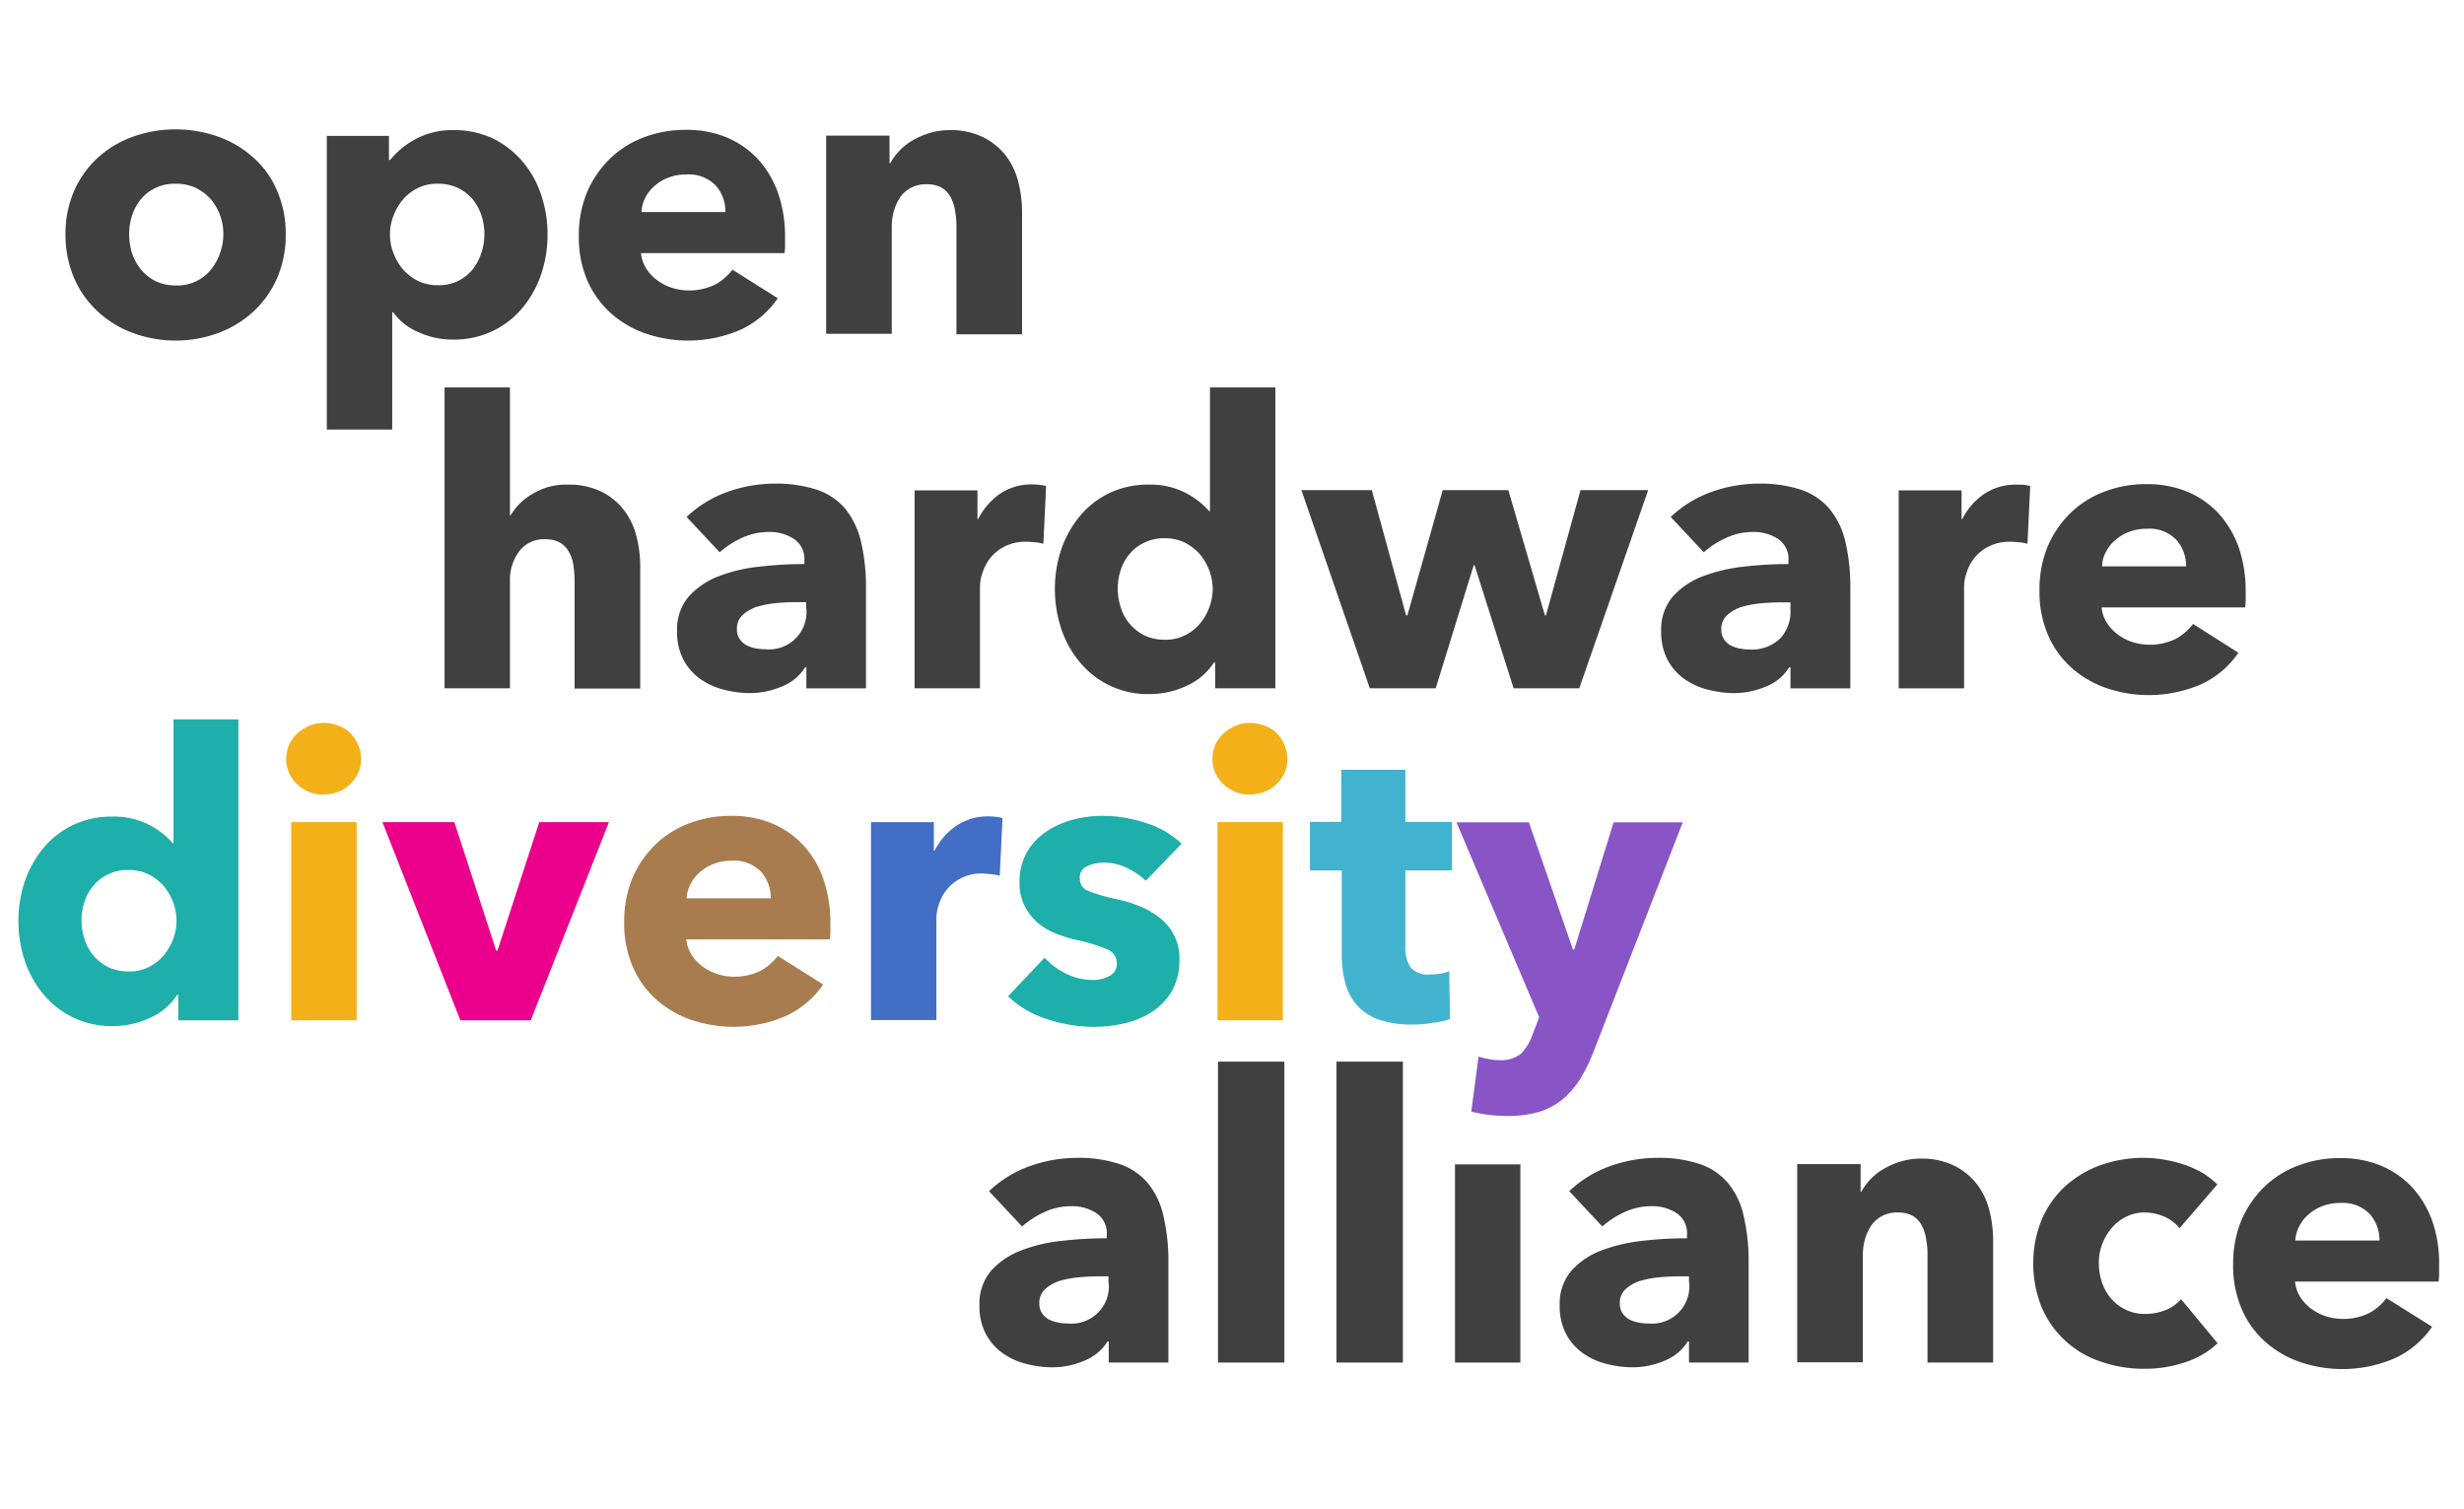
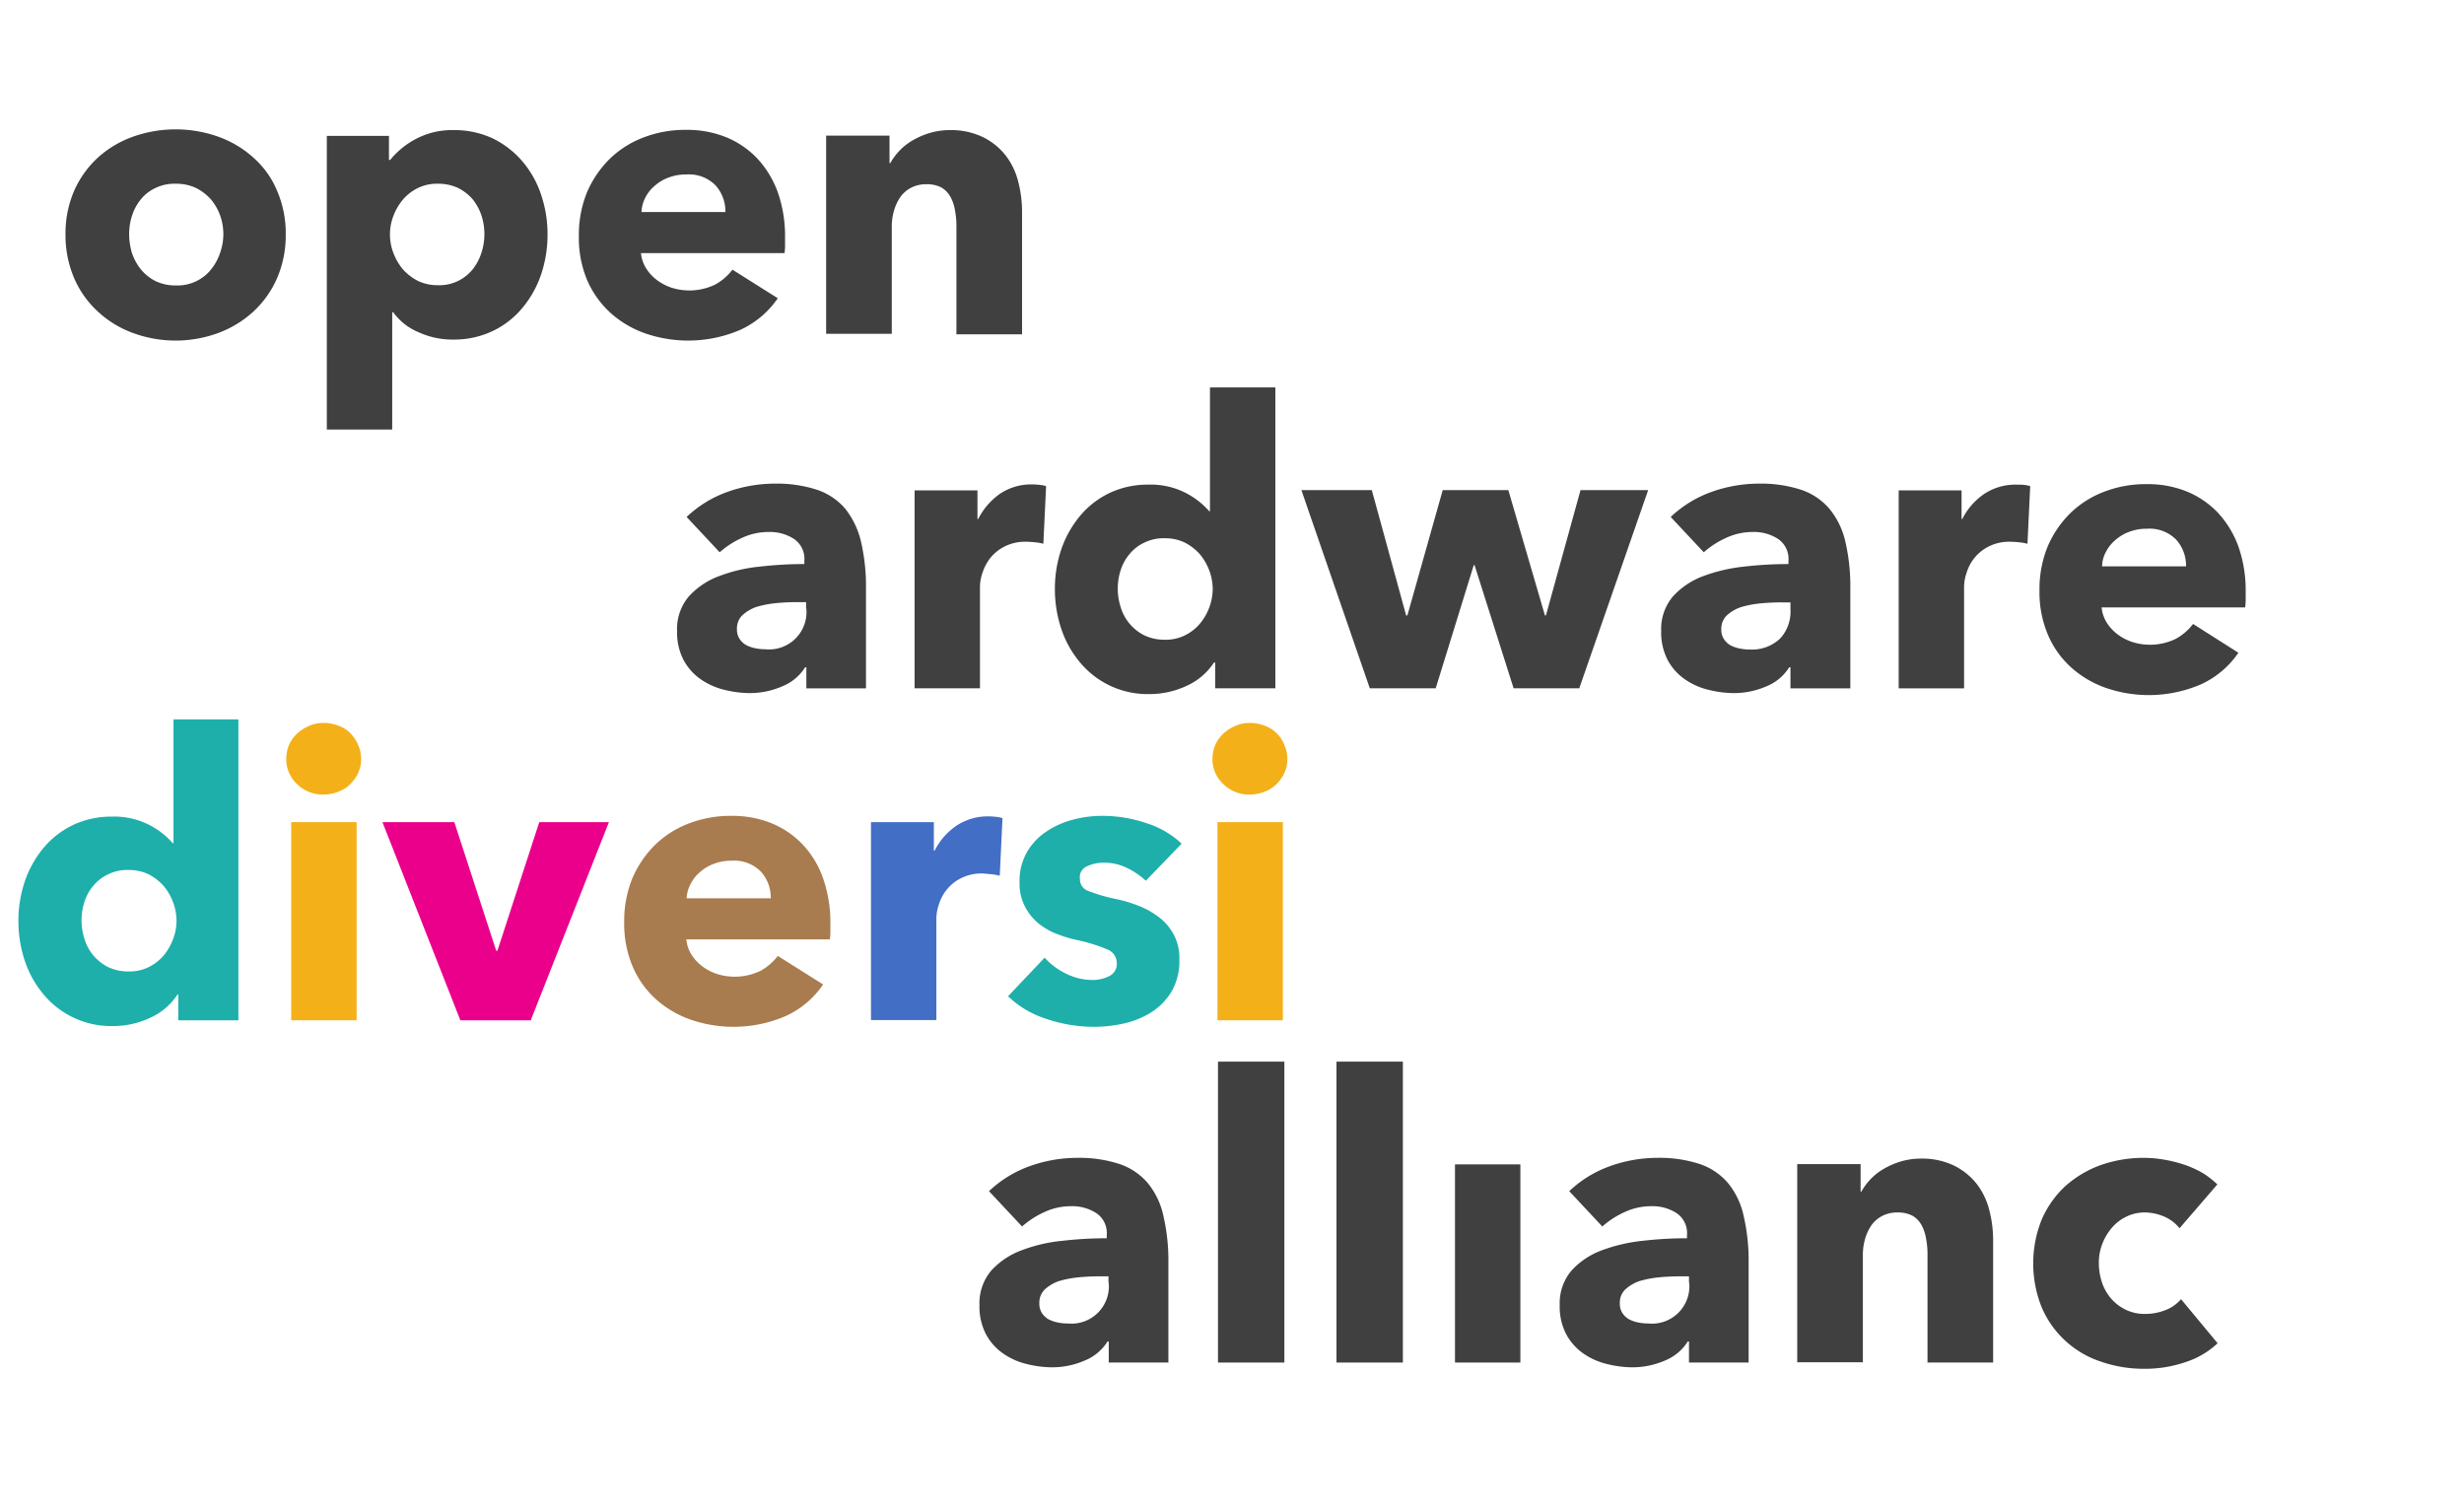
<svg xmlns="http://www.w3.org/2000/svg" id="Layer_1" data-name="Layer 1" viewBox="0 0 400 245">
  <defs>
    <style>.cls-1{fill:#404041;}.cls-2{fill:#1eafab;}.cls-3{fill:#f4b019;}.cls-4{fill:#eb008b;}.cls-5{fill:#a87c4f;}.cls-6{fill:#426ec6;}.cls-7{fill:#42b3ce;}.cls-8{fill:#8954c6;}</style>
  </defs>
  <path class="cls-1" d="M41.098,25.555a17.057,17.057,0,0,0-5.694-3.376,20.736,20.736,0,0,0-13.788,0,17.057,17.057,0,0,0-5.694,3.376,16.222,16.222,0,0,0-3.864,5.369,17.372,17.372,0,0,0-1.424,7.118,17.707,17.707,0,0,0,1.424,7.158,15.829,15.829,0,0,0,3.864,5.409,16.847,16.847,0,0,0,5.694,3.457,20.085,20.085,0,0,0,13.788,0,17.252,17.252,0,0,0,5.694-3.457,16.229,16.229,0,0,0,3.864-5.409,17.568,17.568,0,0,0,1.423-7.158,17.372,17.372,0,0,0-1.423-7.118A14.665,14.665,0,0,0,41.098,25.555ZM35.729,41.051a8.641,8.641,0,0,1-1.464,2.684,6.947,6.947,0,0,1-2.4,1.912,7.023,7.023,0,0,1-3.294.691,7.56,7.56,0,0,1-3.294-.691,7.345,7.345,0,0,1-2.4-1.912A8.64,8.64,0,0,1,21.413,41.051a10.849,10.849,0,0,1-.447-3.05,9.768,9.768,0,0,1,.488-3.05,8.063,8.063,0,0,1,1.423-2.603,6.593,6.593,0,0,1,2.359-1.83,7.023,7.023,0,0,1,3.294-.691,7.56,7.56,0,0,1,3.294.691,8.345,8.345,0,0,1,2.4,1.83,8.717,8.717,0,0,1,1.505,2.603,9.063,9.063,0,0,1,0,6.101Z" />
  <path class="cls-1" d="M63.711,50.69h.122a9.606,9.606,0,0,0,4.149,3.254,13.114,13.114,0,0,0,5.613,1.179,14.527,14.527,0,0,0,6.467-1.424,14.17,14.17,0,0,0,4.799-3.782,16.92,16.92,0,0,0,3.01-5.45A20.299,20.299,0,0,0,88.887,38.001a19.898,19.898,0,0,0-1.057-6.426,16.087,16.087,0,0,0-3.05-5.409A14.891,14.891,0,0,0,79.98,22.464,14.652,14.652,0,0,0,73.635,21.122a12.52,12.52,0,0,0-6.182,1.464,13.35,13.35,0,0,0-4.108,3.376H63.142V22.057H53.055v47.667H63.671V50.69Zm.163-15.659A9.036,9.036,0,0,1,65.42,32.388a7.511,7.511,0,0,1,2.44-1.871,6.906,6.906,0,0,1,3.213-.691,7.56,7.56,0,0,1,3.294.691,7.644,7.644,0,0,1,2.359,1.83,8.511,8.511,0,0,1,1.423,2.603,9.776,9.776,0,0,1,0,6.101,8.477,8.477,0,0,1-1.423,2.684,7.183,7.183,0,0,1-2.359,1.871,7.023,7.023,0,0,1-3.294.691,7.322,7.322,0,0,1-3.213-.691,8.488,8.488,0,0,1-2.44-1.871,9.037,9.037,0,0,1-1.546-2.644,8.346,8.346,0,0,1,0-6.06Z" />
  <path class="cls-1" d="M99.177,50.853a16.685,16.685,0,0,0,5.653,3.294,21.4,21.4,0,0,0,15.455-.651,14.855,14.855,0,0,0,5.979-5.084l-7.362-4.637a8.804,8.804,0,0,1-2.847,2.44,9.603,9.603,0,0,1-7.036.488,8.451,8.451,0,0,1-2.4-1.261A7.11,7.11,0,0,1,104.871,43.532a5.606,5.606,0,0,1-.813-2.44h23.305c.041-.407.081-.813.081-1.22V38.57a21.667,21.667,0,0,0-1.179-7.362,16.159,16.159,0,0,0-3.335-5.491,14.66,14.66,0,0,0-5.084-3.457,16.994,16.994,0,0,0-6.507-1.179,18.715,18.715,0,0,0-6.833,1.22,15.958,15.958,0,0,0-5.491,3.457,17.04,17.04,0,0,0-3.701,5.409,18.258,18.258,0,0,0-1.342,7.158,17.686,17.686,0,0,0,1.383,7.24A15.633,15.633,0,0,0,99.177,50.853Zm5.572-18.75a6.092,6.092,0,0,1,1.546-1.952,7.031,7.031,0,0,1,2.278-1.342,7.889,7.889,0,0,1,2.847-.488,6.075,6.075,0,0,1,4.759,1.79,6.348,6.348,0,0,1,1.586,4.311h-13.625A5.473,5.473,0,0,1,104.749,32.103Z" />
  <path class="cls-1" d="M144.77,36.781a9.15,9.15,0,0,1,.366-2.603,7.581,7.581,0,0,1,1.057-2.237,4.931,4.931,0,0,1,1.79-1.505,5.311,5.311,0,0,1,2.481-.529,5.057,5.057,0,0,1,2.359.529,4.004,4.004,0,0,1,1.464,1.505,6.734,6.734,0,0,1,.732,2.156,13.163,13.163,0,0,1,.244,2.603V54.269h10.656V34.34a19.656,19.656,0,0,0-.61-4.799,11.605,11.605,0,0,0-1.993-4.23,10.711,10.711,0,0,0-3.66-3.01,11.905,11.905,0,0,0-5.491-1.179,11.497,11.497,0,0,0-3.172.447,12.87,12.87,0,0,0-2.766,1.179,9.321,9.321,0,0,0-2.196,1.708,9.712,9.712,0,0,0-1.505,2.034h-.122V22.017H134.114V54.188h10.656V36.781Z" />
-   <path class="cls-1" d="M82.908,83.634h-.122V62.892H72.171V111.738H82.786V94.371a7.676,7.676,0,0,1,1.505-4.881,5.008,5.008,0,0,1,4.271-1.952,4.883,4.883,0,0,1,2.318.529,4.004,4.004,0,0,1,1.464,1.505,5.875,5.875,0,0,1,.732,2.156,17.332,17.332,0,0,1,.203,2.603v17.448h10.656V91.89a19.656,19.656,0,0,0-.61-4.799,11.605,11.605,0,0,0-1.993-4.23,10.56,10.56,0,0,0-3.62-3.01,11.962,11.962,0,0,0-5.531-1.179,10.395,10.395,0,0,0-5.735,1.505A9.628,9.628,0,0,0,82.908,83.634Z" />
  <path class="cls-1" d="M137.246,82.617a10.344,10.344,0,0,0-4.555-3.091,20.943,20.943,0,0,0-6.873-1.017,22.891,22.891,0,0,0-7.728,1.342,18.843,18.843,0,0,0-6.629,4.067l5.369,5.735a14.292,14.292,0,0,1,3.579-2.318,10.145,10.145,0,0,1,4.352-.976,7.205,7.205,0,0,1,4.149,1.139,3.91,3.91,0,0,1,1.668,3.538v.529a61.827,61.827,0,0,0-7.158.407,25.45,25.45,0,0,0-6.67,1.546,12.498,12.498,0,0,0-4.921,3.294,8.163,8.163,0,0,0-1.912,5.613,9.628,9.628,0,0,0,1.098,4.799,8.969,8.969,0,0,0,2.806,3.091,11.311,11.311,0,0,0,3.782,1.668,17.623,17.623,0,0,0,3.986.529,13.26,13.26,0,0,0,5.409-1.098,7.809,7.809,0,0,0,3.701-3.091h.203v3.416h9.68V95.51a32.039,32.039,0,0,0-.813-7.606A13.614,13.614,0,0,0,137.246,82.617Zm-6.345,16.187a6.069,6.069,0,0,1-6.67,6.589,7.611,7.611,0,0,1-1.627-.163,5.474,5.474,0,0,1-1.505-.529,3.162,3.162,0,0,1-1.057-1.017,2.743,2.743,0,0,1-.407-1.546,2.973,2.973,0,0,1,.895-2.278,6.625,6.625,0,0,1,2.278-1.342,16.899,16.899,0,0,1,3.172-.61,34.337,34.337,0,0,1,3.538-.163h1.342v1.057Z" />
  <path class="cls-1" d="M158.801,84.244h-.122V79.608H148.471V111.738h10.615V95.226a7.067,7.067,0,0,1,.407-2.237,7.989,7.989,0,0,1,1.261-2.4,7.213,7.213,0,0,1,2.318-1.871,7.394,7.394,0,0,1,3.579-.773c.447,0,.854.041,1.342.081a9.006,9.006,0,0,1,1.383.244l.447-9.354a4.947,4.947,0,0,0-1.017-.203,12.318,12.318,0,0,0-1.261-.081,9.161,9.161,0,0,0-5.247,1.546A11.201,11.201,0,0,0,158.801,84.244Z" />
  <path class="cls-1" d="M197.277,107.549v4.189h9.761V62.892H196.423V82.983h-.122a12.997,12.997,0,0,0-3.823-2.969,12.423,12.423,0,0,0-6.019-1.342,14.47,14.47,0,0,0-6.304,1.342,14.23,14.23,0,0,0-4.799,3.701,17.145,17.145,0,0,0-3.05,5.409,19.898,19.898,0,0,0-1.057,6.426,20.299,20.299,0,0,0,1.017,6.467,16.504,16.504,0,0,0,3.01,5.45,14.243,14.243,0,0,0,11.266,5.206,14.215,14.215,0,0,0,6.101-1.342,10.39,10.39,0,0,0,4.433-3.782Zm-.976-8.907a9.037,9.037,0,0,1-1.546,2.644,7.511,7.511,0,0,1-2.44,1.871,6.906,6.906,0,0,1-3.213.691,7.56,7.56,0,0,1-3.294-.691,7.506,7.506,0,0,1-3.864-4.555,9.776,9.776,0,0,1,0-6.101,7.447,7.447,0,0,1,1.464-2.603,6.741,6.741,0,0,1,2.4-1.83,7.023,7.023,0,0,1,3.294-.691,7.322,7.322,0,0,1,3.213.691,8.488,8.488,0,0,1,2.44,1.871,9.036,9.036,0,0,1,1.546,2.644,8.635,8.635,0,0,1,.569,3.05A8.942,8.942,0,0,1,196.301,98.642Z" />
  <polygon class="cls-1" points="233.068 111.738 239.25 91.728 239.372 91.728 245.717 111.738 256.372 111.738 267.557 79.567 256.576 79.567 250.963 99.903 250.8 99.903 244.862 79.567 234.206 79.567 228.472 99.903 228.268 99.903 222.696 79.567 211.268 79.567 222.371 111.738 233.068 111.738" />
  <path class="cls-1" d="M300.379,111.738V95.51a32.04,32.04,0,0,0-.813-7.606,12.858,12.858,0,0,0-2.562-5.287,10.344,10.344,0,0,0-4.555-3.091,20.943,20.943,0,0,0-6.873-1.017A22.891,22.891,0,0,0,277.847,79.852a18.843,18.843,0,0,0-6.629,4.067l5.369,5.735a14.292,14.292,0,0,1,3.579-2.318,10.145,10.145,0,0,1,4.352-.976,7.205,7.205,0,0,1,4.149,1.139,3.91,3.91,0,0,1,1.668,3.538v.529a61.827,61.827,0,0,0-7.158.407,27.182,27.182,0,0,0-6.67,1.546,12.498,12.498,0,0,0-4.921,3.294,8.163,8.163,0,0,0-1.912,5.613,9.628,9.628,0,0,0,1.098,4.799,8.969,8.969,0,0,0,2.806,3.091,11.311,11.311,0,0,0,3.782,1.668,17.622,17.622,0,0,0,3.986.529,13.26,13.26,0,0,0,5.409-1.098,7.809,7.809,0,0,0,3.701-3.091h.203v3.416h9.721Zm-11.388-8.094a6.613,6.613,0,0,1-4.962,1.79,7.61,7.61,0,0,1-1.627-.163,5.474,5.474,0,0,1-1.505-.529A3.162,3.162,0,0,1,279.84,103.726a2.743,2.743,0,0,1-.407-1.546,2.973,2.973,0,0,1,.895-2.278,6.625,6.625,0,0,1,2.278-1.342,16.899,16.899,0,0,1,3.172-.61,34.335,34.335,0,0,1,3.538-.163h1.342V98.886A6.434,6.434,0,0,1,288.991,103.645Z" />
  <path class="cls-1" d="M327.304,78.672a9.161,9.161,0,0,0-5.247,1.546,10.758,10.758,0,0,0-3.498,4.026h-.122V79.608H308.229v32.131H318.844V95.226a7.067,7.067,0,0,1,.407-2.237,7.021,7.021,0,0,1,3.579-4.271,7.394,7.394,0,0,1,3.579-.773c.447,0,.854.041,1.342.081a9.007,9.007,0,0,1,1.383.244l.447-9.354a4.947,4.947,0,0,0-1.017-.203C328.158,78.672,327.751,78.672,327.304,78.672Z" />
  <path class="cls-1" d="M356.018,101.286a8.804,8.804,0,0,1-2.847,2.44,9.603,9.603,0,0,1-7.036.488,8.451,8.451,0,0,1-2.4-1.261,7.111,7.111,0,0,1-1.749-1.912,5.606,5.606,0,0,1-.813-2.44h23.305c.041-.407.081-.813.081-1.22V96.08a21.667,21.667,0,0,0-1.179-7.362,16.159,16.159,0,0,0-3.335-5.491,14.66,14.66,0,0,0-5.084-3.457,16.994,16.994,0,0,0-6.507-1.179A18.715,18.715,0,0,0,341.62,79.811a15.958,15.958,0,0,0-5.491,3.457,17.04,17.04,0,0,0-3.701,5.409,18.258,18.258,0,0,0-1.342,7.158,17.686,17.686,0,0,0,1.383,7.24,15.033,15.033,0,0,0,3.823,5.328,16.684,16.684,0,0,0,5.653,3.294,21.4,21.4,0,0,0,15.455-.651,14.855,14.855,0,0,0,5.979-5.084ZM341.864,89.613a6.092,6.092,0,0,1,1.546-1.952,7.031,7.031,0,0,1,2.278-1.342,7.889,7.889,0,0,1,2.847-.488A6.075,6.075,0,0,1,353.293,87.62a6.348,6.348,0,0,1,1.586,4.311H341.254A4.819,4.819,0,0,1,341.864,89.613Z" />
  <rect class="cls-1" x="197.724" y="172.339" width="10.778" height="48.847" />
  <rect class="cls-1" x="216.962" y="172.339" width="10.778" height="48.847" />
  <rect class="cls-1" x="236.199" y="189.014" width="10.615" height="32.171" />
  <path class="cls-1" d="M280.531,192.064a10.344,10.344,0,0,0-4.555-3.091,20.943,20.943,0,0,0-6.873-1.017,22.891,22.891,0,0,0-7.728,1.342,18.843,18.843,0,0,0-6.629,4.067l5.369,5.735a14.293,14.293,0,0,1,3.579-2.318,10.145,10.145,0,0,1,4.352-.976,7.205,7.205,0,0,1,4.149,1.139,3.91,3.91,0,0,1,1.668,3.538v.529a61.825,61.825,0,0,0-7.158.407,27.182,27.182,0,0,0-6.67,1.546,12.498,12.498,0,0,0-4.921,3.294,8.163,8.163,0,0,0-1.912,5.613,9.628,9.628,0,0,0,1.098,4.799,8.969,8.969,0,0,0,2.806,3.091,11.311,11.311,0,0,0,3.782,1.668,17.623,17.623,0,0,0,3.986.529,13.26,13.26,0,0,0,5.409-1.098,7.809,7.809,0,0,0,3.701-3.091h.203v3.416h9.68V204.957a32.039,32.039,0,0,0-.813-7.606A12.561,12.561,0,0,0,280.531,192.064Zm-6.304,16.187a6.069,6.069,0,0,1-6.67,6.589,7.61,7.61,0,0,1-1.627-.163,5.474,5.474,0,0,1-1.505-.529,3.162,3.162,0,0,1-1.057-1.017,2.743,2.743,0,0,1-.407-1.546,2.973,2.973,0,0,1,.895-2.278,6.626,6.626,0,0,1,2.278-1.342,16.898,16.898,0,0,1,3.172-.61,34.337,34.337,0,0,1,3.538-.163h1.342v1.057Z" />
  <path class="cls-1" d="M320.959,192.268a10.711,10.711,0,0,0-3.66-3.01,11.905,11.905,0,0,0-5.491-1.179,11.496,11.496,0,0,0-3.172.447,12.871,12.871,0,0,0-2.766,1.179,9.321,9.321,0,0,0-2.196,1.708,9.713,9.713,0,0,0-1.505,2.034h-.122v-4.474H291.757v32.171h10.656V203.697a9.15,9.15,0,0,1,.366-2.603,7.581,7.581,0,0,1,1.057-2.237,4.93,4.93,0,0,1,1.79-1.505,5.311,5.311,0,0,1,2.481-.529,5.057,5.057,0,0,1,2.359.529,4.004,4.004,0,0,1,1.464,1.505,6.734,6.734,0,0,1,.732,2.156,13.161,13.161,0,0,1,.244,2.603v17.57h10.656V201.297a19.656,19.656,0,0,0-.61-4.799A11.605,11.605,0,0,0,320.959,192.268Z" />
  <path class="cls-1" d="M342.84,199.304a7.106,7.106,0,0,1,2.318-1.79,6.736,6.736,0,0,1,3.05-.691,8.117,8.117,0,0,1,3.172.691,6.408,6.408,0,0,1,2.44,1.871l6.141-7.118a14.774,14.774,0,0,0-2.278-1.79,17.024,17.024,0,0,0-2.888-1.342,21.736,21.736,0,0,0-3.294-.854,19.522,19.522,0,0,0-3.457-.325,21.113,21.113,0,0,0-7.036,1.179,17.618,17.618,0,0,0-5.735,3.416,16.124,16.124,0,0,0-3.823,5.409,19.113,19.113,0,0,0,0,14.276,15.794,15.794,0,0,0,9.558,8.785,21.244,21.244,0,0,0,7.118,1.179,20.37,20.37,0,0,0,6.711-1.098,13.717,13.717,0,0,0,5.165-3.05l-5.938-7.158a6.204,6.204,0,0,1-2.562,1.79,8.832,8.832,0,0,1-3.213.61,7.076,7.076,0,0,1-3.132-.651,7.42,7.42,0,0,1-2.4-1.79,7.93,7.93,0,0,1-1.505-2.603,9.976,9.976,0,0,1-.529-3.172,8.286,8.286,0,0,1,.569-3.172A8.827,8.827,0,0,1,342.84,199.304Z" />
-   <path class="cls-1" d="M394.818,198.125a16.159,16.159,0,0,0-3.335-5.491,14.66,14.66,0,0,0-5.084-3.457,16.994,16.994,0,0,0-6.507-1.179,18.715,18.715,0,0,0-6.833,1.22,15.958,15.958,0,0,0-5.491,3.457,17.04,17.04,0,0,0-3.701,5.409,18.258,18.258,0,0,0-1.342,7.158,17.686,17.686,0,0,0,1.383,7.24,15.033,15.033,0,0,0,3.823,5.328,16.685,16.685,0,0,0,5.653,3.294,21.4,21.4,0,0,0,15.455-.651,14.855,14.855,0,0,0,5.979-5.084l-7.402-4.637a8.804,8.804,0,0,1-2.847,2.44,9.603,9.603,0,0,1-7.036.488,8.451,8.451,0,0,1-2.4-1.261,7.11,7.11,0,0,1-1.749-1.912,5.606,5.606,0,0,1-.813-2.44h23.305c.041-.407.081-.813.081-1.22v-1.302A20.821,20.821,0,0,0,394.818,198.125Zm-22.207,3.294a5.555,5.555,0,0,1,.651-2.359,6.092,6.092,0,0,1,1.546-1.952,7.031,7.031,0,0,1,2.278-1.342,7.889,7.889,0,0,1,2.847-.488,6.075,6.075,0,0,1,4.759,1.79,6.348,6.348,0,0,1,1.586,4.311H372.612Z" />
  <path class="cls-2" d="M28.165,136.873h-.122a12.997,12.997,0,0,0-3.823-2.969A12.423,12.423,0,0,0,18.2,132.562a14.47,14.47,0,0,0-6.304,1.342,14.23,14.23,0,0,0-4.799,3.701,17.145,17.145,0,0,0-3.05,5.409,19.898,19.898,0,0,0-1.057,6.426,20.299,20.299,0,0,0,1.017,6.467,16.503,16.503,0,0,0,3.01,5.45,14.243,14.243,0,0,0,11.266,5.206,14.215,14.215,0,0,0,6.101-1.342,10.39,10.39,0,0,0,4.433-3.782h.122V165.628h9.761V116.781H28.165Zm-.081,15.618a9.036,9.036,0,0,1-1.546,2.644,7.511,7.511,0,0,1-2.44,1.871,6.906,6.906,0,0,1-3.213.691,7.56,7.56,0,0,1-3.294-.691,7.506,7.506,0,0,1-3.864-4.555,9.776,9.776,0,0,1,0-6.101,7.448,7.448,0,0,1,1.464-2.603,6.741,6.741,0,0,1,2.4-1.83,7.023,7.023,0,0,1,3.294-.691,7.321,7.321,0,0,1,3.213.691,8.488,8.488,0,0,1,2.44,1.871,9.037,9.037,0,0,1,1.546,2.644,8.635,8.635,0,0,1,.569,3.05A8.415,8.415,0,0,1,28.083,152.491Z" />
  <path class="cls-3" d="M56.879,119.018a5.313,5.313,0,0,0-1.952-1.22,6.742,6.742,0,0,0-2.359-.447,5.887,5.887,0,0,0-2.4.488,6.997,6.997,0,0,0-1.952,1.261A5.79,5.79,0,0,0,46.914,120.93a5.933,5.933,0,0,0-.447,2.237,5.507,5.507,0,0,0,1.749,4.108,5.953,5.953,0,0,0,4.311,1.708,6.742,6.742,0,0,0,2.359-.447,5.672,5.672,0,0,0,1.952-1.22,6.515,6.515,0,0,0,1.301-1.83,5.559,5.559,0,0,0,0-4.555A6.788,6.788,0,0,0,56.879,119.018Z" />
  <rect class="cls-3" x="47.28" y="133.457" width="10.615" height="32.171" />
  <polygon class="cls-4" points="80.753 154.321 80.549 154.321 73.757 133.457 62.085 133.457 74.733 165.628 86.162 165.628 98.852 133.457 87.545 133.457 80.753 154.321" />
  <path class="cls-5" d="M130.291,137.077a14.66,14.66,0,0,0-5.084-3.457,16.994,16.994,0,0,0-6.507-1.179,18.715,18.715,0,0,0-6.833,1.22,15.958,15.958,0,0,0-5.491,3.457,17.04,17.04,0,0,0-3.701,5.409,18.258,18.258,0,0,0-1.342,7.158,17.686,17.686,0,0,0,1.383,7.24,15.033,15.033,0,0,0,3.823,5.328,16.685,16.685,0,0,0,5.653,3.294,21.4,21.4,0,0,0,15.455-.651,14.855,14.855,0,0,0,5.979-5.084l-7.362-4.637a8.804,8.804,0,0,1-2.847,2.44,9.603,9.603,0,0,1-7.036.488,8.45,8.45,0,0,1-2.4-1.261,7.11,7.11,0,0,1-1.749-1.912,5.606,5.606,0,0,1-.813-2.44h23.305c.041-.407.081-.813.081-1.22v-1.302a21.667,21.667,0,0,0-1.179-7.362A15.368,15.368,0,0,0,130.291,137.077Zm-18.831,8.785a5.555,5.555,0,0,1,.651-2.359,6.092,6.092,0,0,1,1.546-1.952,7.031,7.031,0,0,1,2.278-1.342,7.889,7.889,0,0,1,2.847-.488,6.075,6.075,0,0,1,4.759,1.79,6.348,6.348,0,0,1,1.586,4.311H111.46Z" />
  <path class="cls-6" d="M160.916,141.916a9.004,9.004,0,0,1,1.383.244l.447-9.354a4.946,4.946,0,0,0-1.017-.203,12.315,12.315,0,0,0-1.261-.081,9.161,9.161,0,0,0-5.247,1.546,10.758,10.758,0,0,0-3.498,4.026h-.122v-4.637H141.394v32.131h10.615V149.075a7.068,7.068,0,0,1,.407-2.237,7.021,7.021,0,0,1,3.579-4.271,7.395,7.395,0,0,1,3.579-.773Z" />
  <path class="cls-2" d="M176.494,140.615a6.242,6.242,0,0,1,2.766-.569,8.369,8.369,0,0,1,3.701.854,12.597,12.597,0,0,1,3.05,2.074l5.816-6.019a14.899,14.899,0,0,0-5.857-3.376,22.219,22.219,0,0,0-7.077-1.139,18.463,18.463,0,0,0-4.677.61,14.234,14.234,0,0,0-4.311,1.912,9.969,9.969,0,0,0-3.172,3.335,9.447,9.447,0,0,0-1.22,4.962,8.094,8.094,0,0,0,.854,3.864,8.889,8.889,0,0,0,2.156,2.725,11.02,11.02,0,0,0,3.01,1.749,21.312,21.312,0,0,0,3.376,1.017,26.782,26.782,0,0,1,4.84,1.505,2.365,2.365,0,0,1,1.546,2.196,2.183,2.183,0,0,1-1.261,2.156,5.915,5.915,0,0,1-2.562.61,9.673,9.673,0,0,1-4.393-1.017,11.399,11.399,0,0,1-3.498-2.603l-5.938,6.263a15.905,15.905,0,0,0,6.304,3.701,23.852,23.852,0,0,0,7.728,1.261,22.856,22.856,0,0,0,4.921-.569,14.423,14.423,0,0,0,4.433-1.871,10.217,10.217,0,0,0,3.213-3.376,10.062,10.062,0,0,0,1.22-5.125,8.13,8.13,0,0,0-.895-3.986,8.552,8.552,0,0,0-2.4-2.847,13.323,13.323,0,0,0-3.335-1.871,20.868,20.868,0,0,0-3.66-1.098,27.845,27.845,0,0,1-4.474-1.302,1.984,1.984,0,0,1-1.383-1.952A1.911,1.911,0,0,1,176.494,140.615Z" />
  <rect class="cls-3" x="197.643" y="133.457" width="10.615" height="32.171" />
  <path class="cls-3" d="M207.241,119.018a5.314,5.314,0,0,0-1.952-1.22,6.742,6.742,0,0,0-2.359-.447,5.887,5.887,0,0,0-2.4.488,6.996,6.996,0,0,0-1.952,1.261,5.79,5.79,0,0,0-1.302,1.83,5.933,5.933,0,0,0-.447,2.237,5.507,5.507,0,0,0,1.749,4.108,5.953,5.953,0,0,0,4.311,1.708,6.743,6.743,0,0,0,2.359-.447,5.671,5.671,0,0,0,1.952-1.22,6.515,6.515,0,0,0,1.301-1.83,5.558,5.558,0,0,0,0-4.555A5.231,5.231,0,0,0,207.241,119.018Z" />
-   <path class="cls-7" d="M235.386,165.425l-.122-7.768a8.172,8.172,0,0,1-1.464.407,11.931,11.931,0,0,1-1.668.122,3.675,3.675,0,0,1-3.132-1.139,5.72,5.72,0,0,1-.854-3.416V141.306h7.565v-7.89h-7.565v-8.46h-10.412v8.46H212.651v7.89h5.165V154.891a18.417,18.417,0,0,0,.569,4.677,9.099,9.099,0,0,0,1.912,3.62,8.405,8.405,0,0,0,3.538,2.318,15.951,15.951,0,0,0,5.409.813,18.916,18.916,0,0,0,3.376-.285A13.438,13.438,0,0,0,235.386,165.425Z" />
-   <path class="cls-8" d="M243.439,172.095a8.636,8.636,0,0,1-1.708-.163c-.61-.122-1.179-.244-1.708-.407l-1.179,8.907a19.746,19.746,0,0,0,2.766.529,26.789,26.789,0,0,0,3.05.203,18.029,18.029,0,0,0,5.247-.691,11.108,11.108,0,0,0,3.864-2.115,5.883,5.883,0,0,0,.895-.854,13.436,13.436,0,0,0,1.952-2.522,26.929,26.929,0,0,0,2.156-4.474l14.398-37.011H261.944L255.559,154.159h-.203l-7.158-20.661H236.443L249.865,165.14l-1.017,2.644c-.041.122-.081.203-.122.325a8.518,8.518,0,0,1-1.749,2.888A5.037,5.037,0,0,1,243.439,172.095Z" />
  <path class="cls-1" d="M186.336,192.064a10.344,10.344,0,0,0-4.555-3.091,20.943,20.943,0,0,0-6.873-1.017,22.891,22.891,0,0,0-7.728,1.342,18.843,18.843,0,0,0-6.629,4.067l5.369,5.735a14.292,14.292,0,0,1,3.579-2.318,10.145,10.145,0,0,1,4.352-.976,7.205,7.205,0,0,1,4.149,1.139,3.91,3.91,0,0,1,1.668,3.538v.529a61.825,61.825,0,0,0-7.158.407,25.45,25.45,0,0,0-6.67,1.546,12.498,12.498,0,0,0-4.921,3.294,8.162,8.162,0,0,0-1.912,5.613,9.628,9.628,0,0,0,1.098,4.799,8.969,8.969,0,0,0,2.806,3.091,11.311,11.311,0,0,0,3.782,1.668,17.623,17.623,0,0,0,3.986.529,13.26,13.26,0,0,0,5.409-1.098,7.809,7.809,0,0,0,3.701-3.091h.203v3.416h9.68V204.957a32.04,32.04,0,0,0-.813-7.606A12.561,12.561,0,0,0,186.336,192.064Zm-6.345,16.187a6.069,6.069,0,0,1-6.67,6.589,7.61,7.61,0,0,1-1.627-.163,5.474,5.474,0,0,1-1.505-.529,3.162,3.162,0,0,1-1.057-1.017,2.743,2.743,0,0,1-.407-1.546,2.973,2.973,0,0,1,.895-2.278,6.625,6.625,0,0,1,2.278-1.342,16.898,16.898,0,0,1,3.172-.61,34.337,34.337,0,0,1,3.538-.163h1.342v1.057Z" />
</svg>